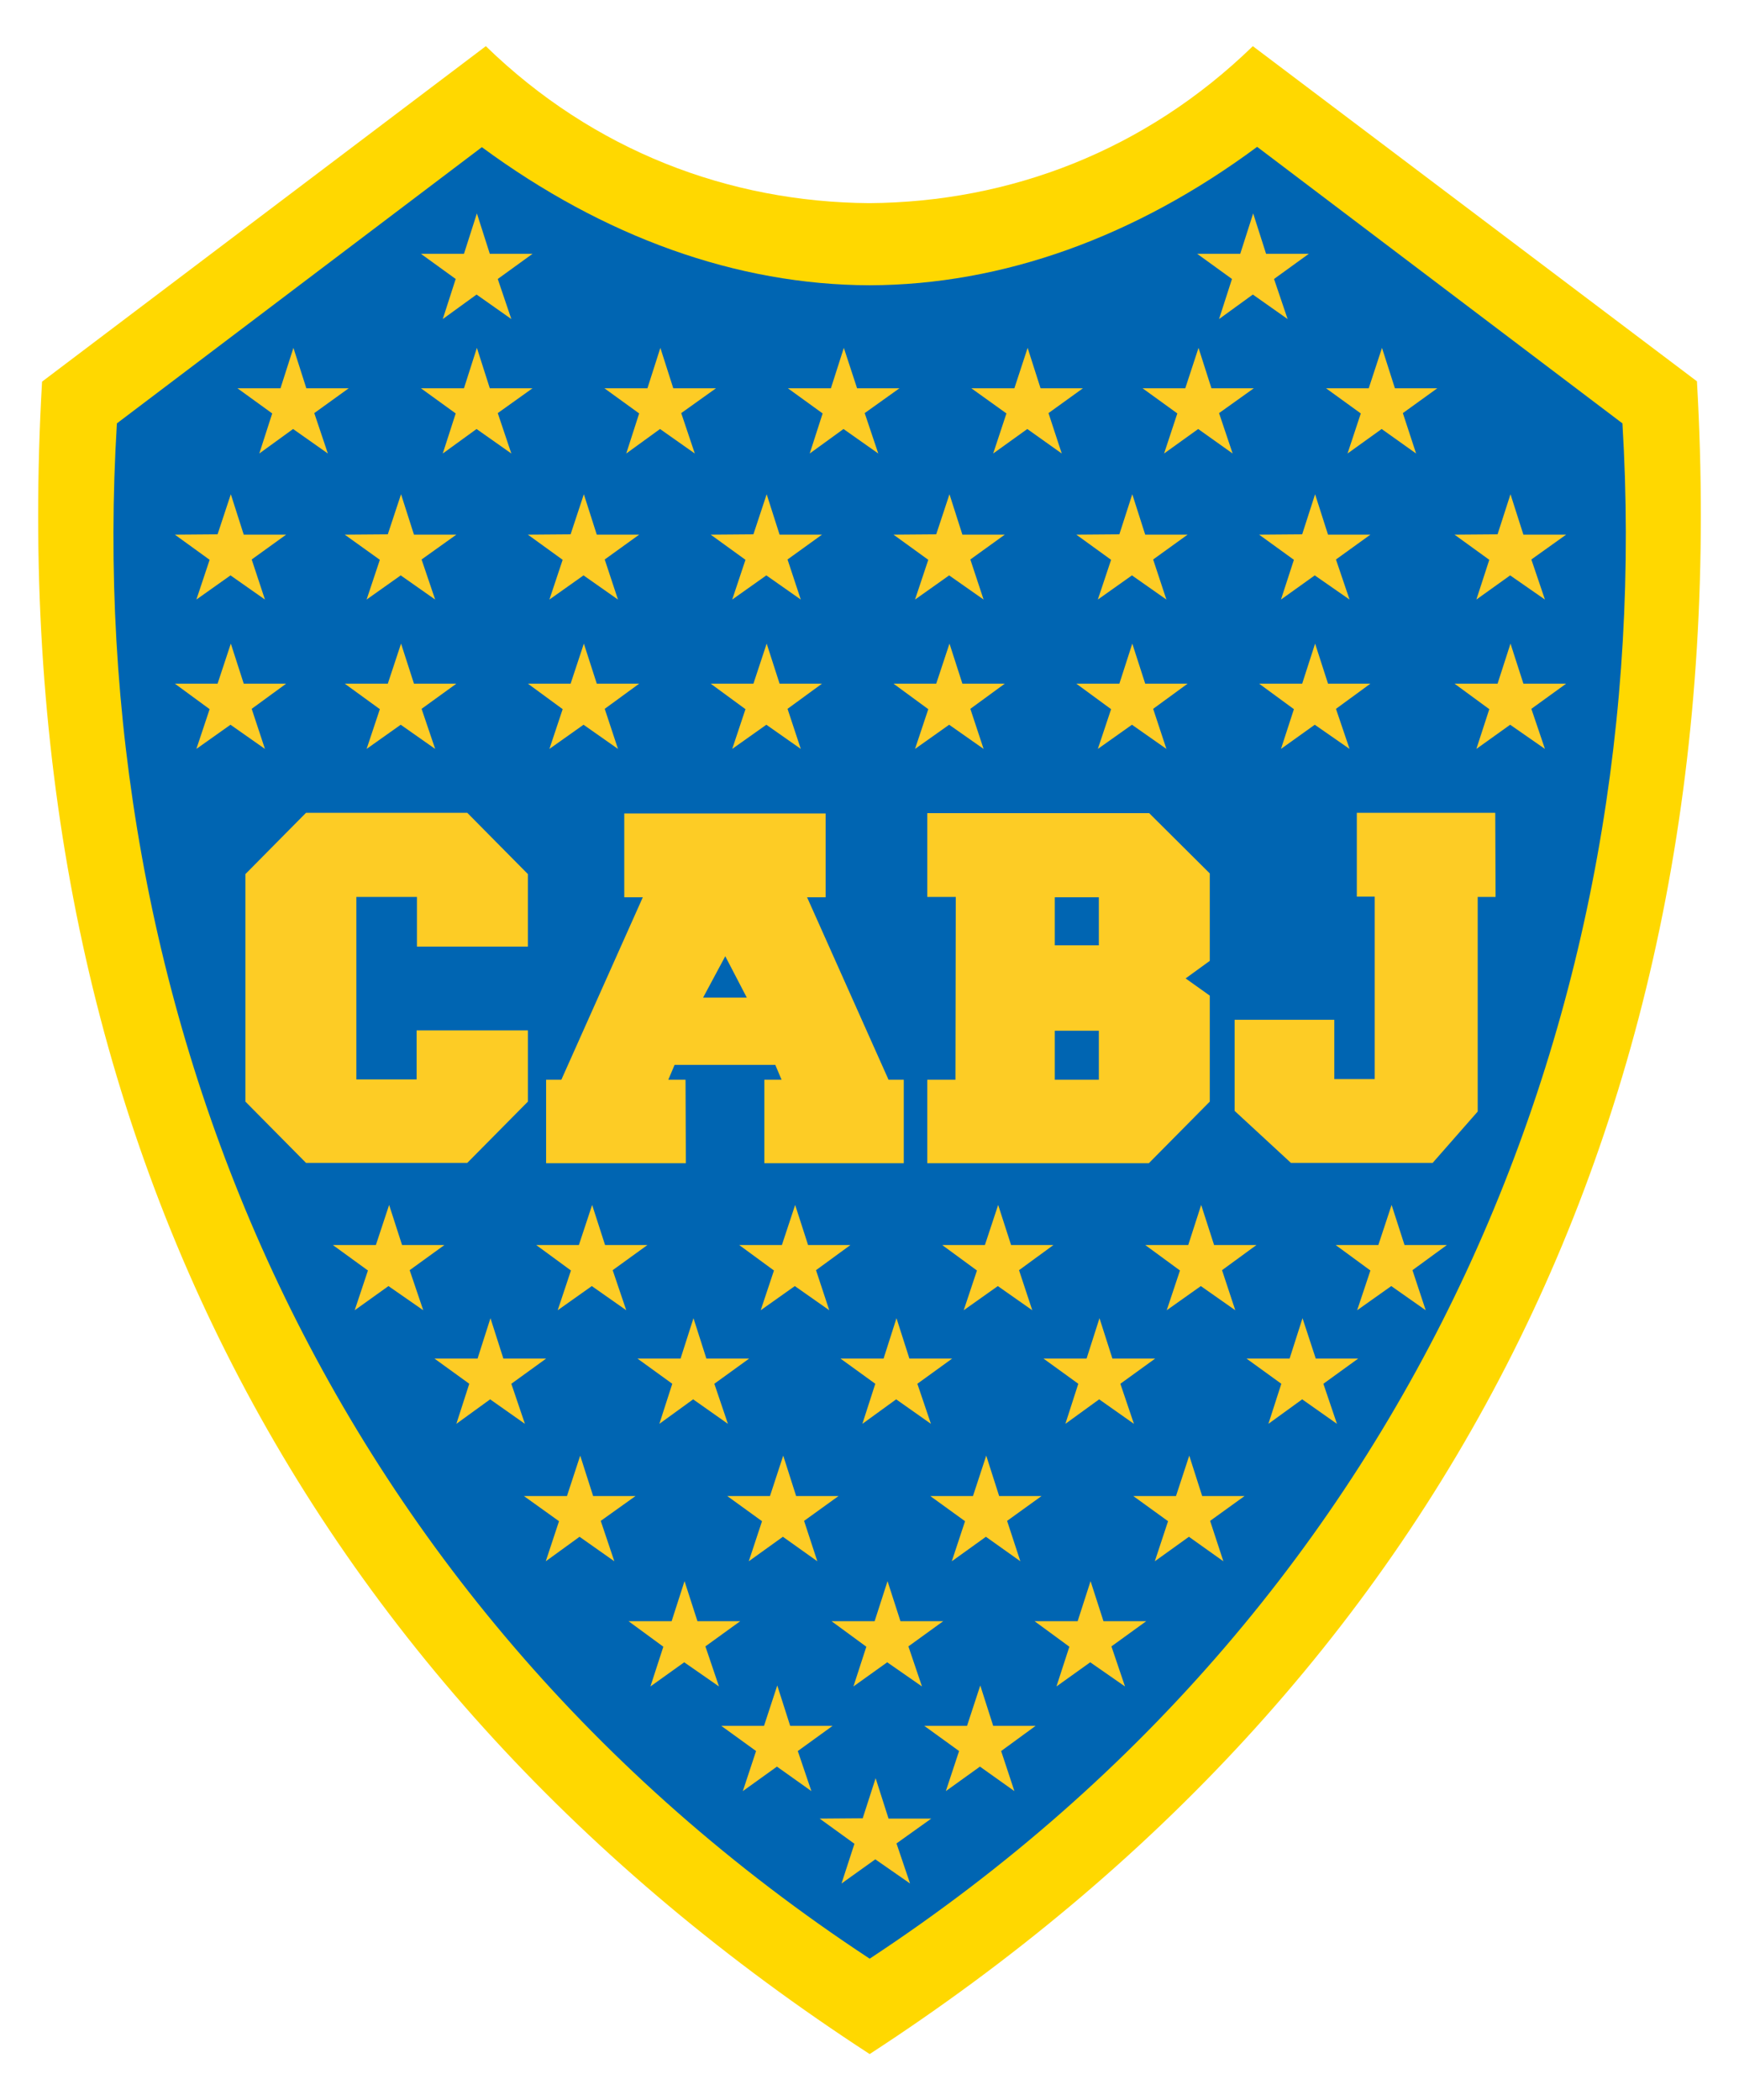
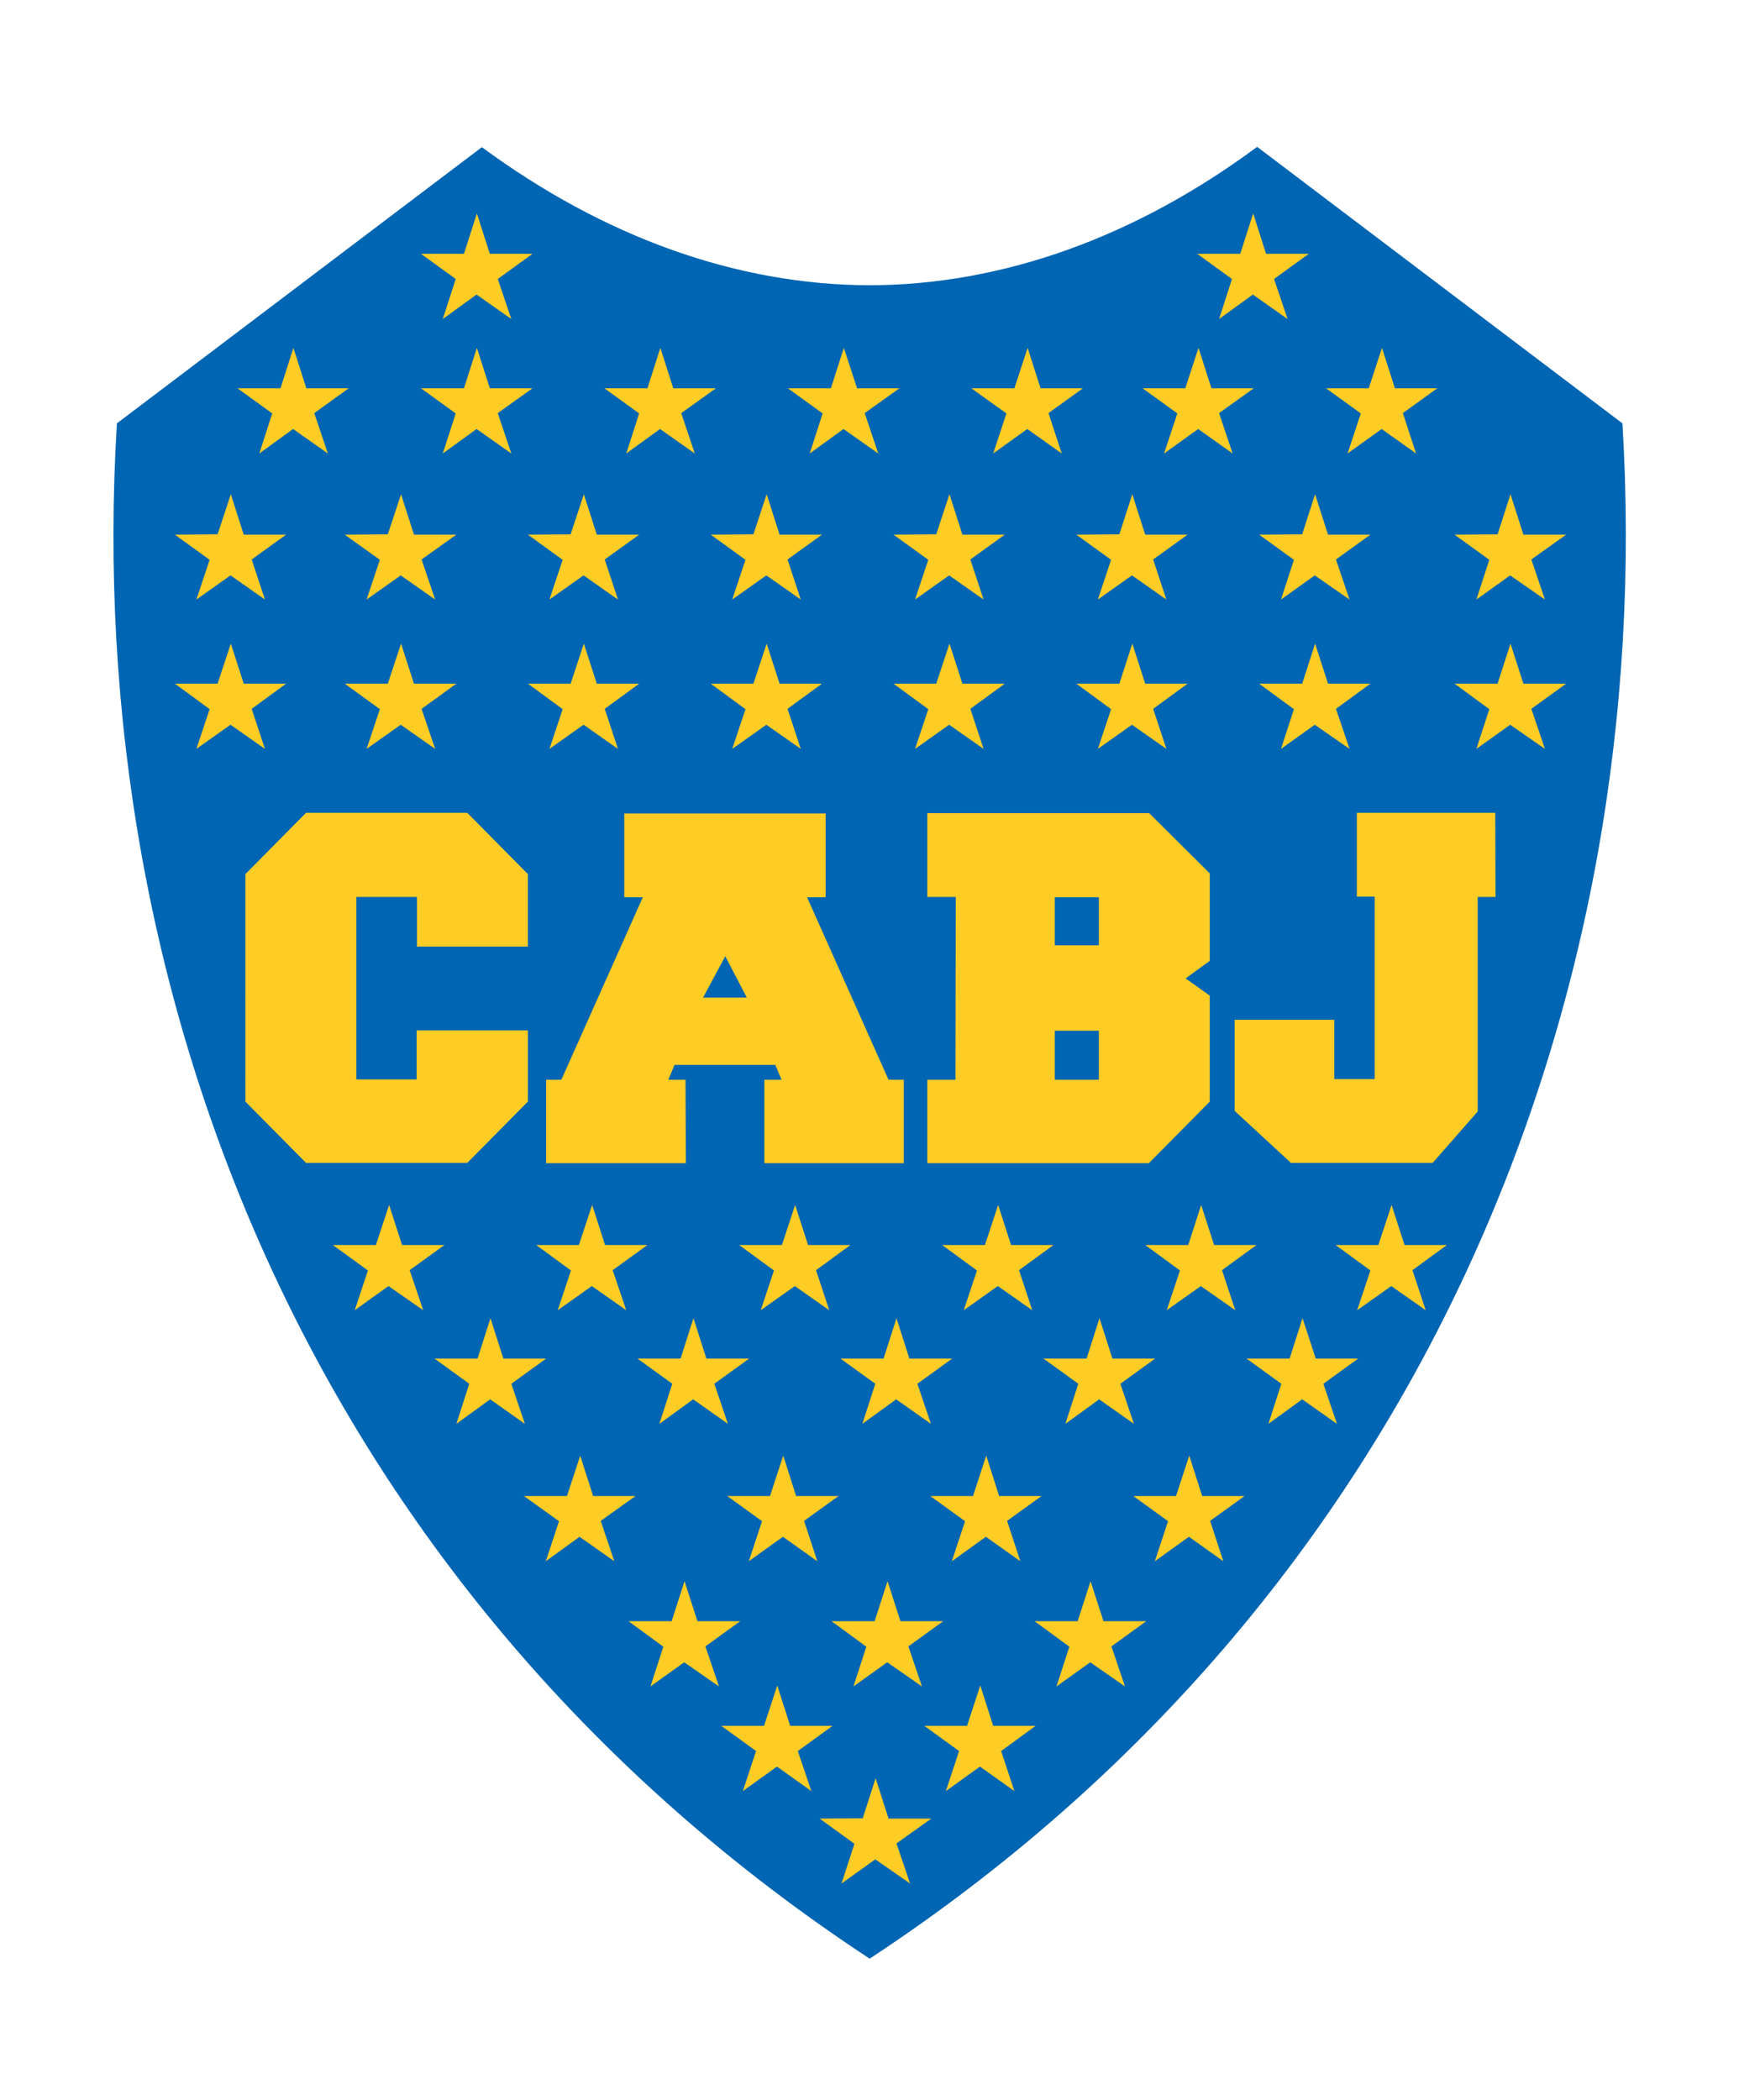
<svg xmlns="http://www.w3.org/2000/svg" height="2500" viewBox="-11.5 0 525.1 606.3" width="2070">
  <g clip-rule="evenodd" fill-rule="evenodd">
-     <path d="M251.1 606.3C78.8 494.3-11.5 321.7 1.2 101.3L135.2 0c32.5 31.6 73.4 47.1 115.8 47.4 42.4-.3 83.3-15.8 115.8-47.4l134.1 101.2c12.7 220.6-77.6 393.1-249.8 505.1z" fill="#ffd800" />
    <path d="M251.1 72.2c-40.2-.1-80.3-14.6-117.1-41.7L23.8 113.9C13.1 288.8 84.3 467.8 251.1 577.5 417.8 467.8 489 288.7 478.4 113.9L368.1 30.4c-36.7 27.2-76.8 41.7-117 41.8z" fill="#0065b2" />
    <path d="M147.9 271.9h-33.5v-15H96.1V312h18.2v-14.8h33.6v21.5l-18.3 18.5H80.9l-18.3-18.5V250l18.3-18.5h48.7l18.3 18.5zm74.7 35.7l1.9 4.5h-5.2v25.2h42.1v-25.2h-4.6L232.2 257h5.6v-25.3H177V257h5.6L158 312.1h-4.6v25.2h42.2l-.1-25.2h-5.2l1.9-4.5zm-21.8-20.3l6.7-12.5 6.5 12.5zM440 231.6l.1 25.3h-5.4v64.8l-13.6 15.5h-42.8l-17-15.7V294h30.1v17.9h12.2v-55.1h-5.4v-25.3H440zm-171.5 0h67l18.3 18.2v26.4l-7.3 5.3 7.3 5.2v32l-18.4 18.6h-66.9v-25.2h8.5l.1-55.2h-8.6zm51.8 39.9H307V257h13.3zm0 25.8v14.8H307v-14.8zM132.5 50.5l3.9 12.2h12.9l-10.5 7.6 4.1 12.1-10.5-7.4-10.2 7.4 3.9-12.1-10.5-7.6h13zm0 40.6l3.9 12.2h12.9l-10.5 7.5 4.1 12.2-10.5-7.4-10.2 7.4 3.9-12.1-10.5-7.6h13zm55.4 0l3.9 12.2h12.9l-10.5 7.5 4.1 12.2-10.5-7.4-10.2 7.4 3.9-12.1-10.5-7.6h13zm55.4 0l4 12.2h12.8l-10.5 7.5 4.1 12.2-10.5-7.4L233 123l3.9-12.1-10.5-7.6h13zm55.5 0l3.9 12.2h12.8l-10.4 7.5 4 12.2-10.4-7.4-10.3 7.4 4-12.1-10.6-7.6h13zm51.6 0l3.9 12.2h12.8l-10.5 7.5 4.1 12.2-10.4-7.4L340 123l4-12.1-10.5-7.6h12.9zm55.4 0l3.9 12.2h12.8l-10.4 7.5 4 12.2-10.4-7.4-10.3 7.4 4-12.1-10.5-7.6h12.9zm-328.7 0l3.9 12.2h12.8l-10.4 7.5 4.1 12.2-10.5-7.4-10.2 7.4 3.9-12.1-10.5-7.6h13zm-18.9 44.2l3.9 12.2h12.8L64.5 155l4 12.1-10.4-7.3-10.3 7.3 4-12-10.5-7.6 12.9-.1zm51.4 0l3.9 12.2h12.8l-10.5 7.5 4.1 12.1-10.4-7.3-10.3 7.3 4-12-10.6-7.6 13-.1zm55.2 0l3.9 12.2h12.8l-10.4 7.5 4 12.1-10.4-7.3-10.3 7.3 4-12-10.5-7.6 12.9-.1zm55.2 0l3.9 12.2h12.8l-10.4 7.5 4 12.1-10.4-7.3-10.3 7.3 4-12-10.5-7.6 12.9-.1zm55.2 0l3.9 12.2h12.8l-10.4 7.5 4 12.1-10.4-7.3-10.3 7.3 4-12-10.5-7.6 12.9-.1zm55.2 0l3.9 12.2h12.8l-10.4 7.5 4 12.1-10.4-7.3-10.3 7.3 4-12-10.5-7.6 13-.1zm55.2 0l3.9 12.2h12.8l-10.4 7.5 4.1 12.1-10.5-7.3-10.2 7.3 3.9-12-10.5-7.6 13-.1zm59 0l3.9 12.2h12.9l-10.5 7.5 4.1 12.1-10.5-7.3-10.2 7.3 3.9-12-10.5-7.6 13-.1zM58.2 180.4l3.9 12.1h12.8l-10.4 7.6 4 12.1-10.4-7.3-10.3 7.3 4-12-10.5-7.7h12.9zM106 349.9l3.9 12.1h12.8l-10.5 7.6 4.1 12.1-10.5-7.3-10.2 7.3 4-12L89 362h13zm61.3 0l3.9 12.1H184l-10.5 7.6 4.1 12.1-10.4-7.3-10.3 7.3 4-12-10.5-7.7h12.9zm61.3 0l3.9 12.1h12.8l-10.4 7.6 4 12.1-10.4-7.3-10.3 7.3 4-12-10.5-7.7h12.9zm61.3 0l3.9 12.1h12.8l-10.4 7.6 4 12.1-10.4-7.3-10.3 7.3 4-12L273 362h12.9zm61.3 0l3.9 12.1h12.8l-10.4 7.6 4 12.1-10.4-7.3-10.3 7.3 4-12-10.5-7.7h13zm-214.6 34.2l3.9 12.2h12.9l-10.5 7.6L147 416l-10.5-7.4-10.2 7.4 3.9-12.1-10.5-7.6h13zm61.3 0l3.9 12.2h12.9l-10.5 7.6 4.1 12.1-10.5-7.4-10.2 7.4 3.9-12.1-10.5-7.6h13zm61.3 0l3.9 12.2H276l-10.5 7.6 4.1 12.1-10.5-7.4-10.2 7.4 3.9-12.1-10.5-7.6h13zm61.3 0l3.9 12.2h12.9l-10.5 7.6 4.1 12.1-10.5-7.4-10.2 7.4 3.9-12.1-10.5-7.6h13zm-156.8 41.5l3.9 12.2h12.8l-10.5 7.5 4.1 12.2-10.5-7.4-10.2 7.4 4-12.1-10.6-7.6h13zm61.3 0l3.9 12.2h12.8l-10.4 7.5 4 12.2-10.4-7.4-10.3 7.4 4-12.1-10.5-7.6H221zm61.3 0l3.9 12.2H303l-10.4 7.5 4 12.2-10.4-7.4-10.3 7.4 4-12.1-10.5-7.6h12.9zm-91.1 37.9l3.9 12.1H212l-10.5 7.6 4.1 12.1-10.5-7.3-10.2 7.3 3.9-12-10.5-7.7h13zm61.3 0l3.9 12.1h12.9l-10.5 7.6 4.1 12.1-10.5-7.3-10.2 7.3 3.9-12-10.5-7.7h13zM223.2 495l3.9 12.2h12.8l-10.5 7.6 4.1 12.1-10.4-7.4-10.3 7.4 4-12.1-10.5-7.6h12.9zm29.7 28l3.9 12.2h12.9l-10.5 7.5 4.1 12.1-10.5-7.3-10.2 7.3 3.9-12-10.5-7.6 13-.1zm31.6-28l3.9 12.2h12.8l-10.4 7.6 4 12.1-10.4-7.4-10.3 7.4 4-12.1-10.5-7.6h12.9zm33.3-31.5l3.9 12.1h12.9l-10.5 7.6 4.1 12.1-10.5-7.3-10.2 7.3 3.9-12-10.5-7.7h13zm29.8-37.9l3.9 12.2h12.8l-10.4 7.5 4 12.2-10.4-7.4-10.3 7.4 4-12.1-10.5-7.6h12.9zm34.2-41.5l4 12.2h12.8l-10.5 7.6 4.1 12.1-10.5-7.4-10.2 7.4 3.9-12.1-10.5-7.6h13zm26.9-34.2l3.9 12.1h12.8l-10.4 7.6 4 12.1-10.4-7.3-10.3 7.3 4-12-10.5-7.7h12.9zM109.6 180.4l3.9 12.1h12.8l-10.5 7.6 4.1 12.1-10.4-7.3-10.3 7.3 4-12-10.6-7.7h13zm55.2 0l3.9 12.1h12.8l-10.4 7.6 4 12.1-10.4-7.3-10.3 7.3 4-12-10.5-7.7h12.9zm55.2 0l3.9 12.1h12.8l-10.4 7.6 4 12.1-10.4-7.3-10.3 7.3 4-12-10.5-7.7H216zm55.2 0l3.9 12.1h12.8l-10.4 7.6 4 12.1-10.4-7.3-10.3 7.3 4-12-10.5-7.7h12.9zm55.2 0l3.9 12.1h12.8l-10.4 7.6 4 12.1-10.4-7.3-10.3 7.3 4-12-10.5-7.7h13zm55.2 0l3.9 12.1h12.8l-10.4 7.6 4.1 12.1-10.5-7.3-10.2 7.3 3.9-12-10.5-7.7h13zm59 0l3.9 12.1h12.9l-10.5 7.6 4.1 12.1-10.5-7.3-10.2 7.3 3.9-12-10.5-7.7h13zM366.9 50.5l3.9 12.2h12.9l-10.5 7.6 4.1 12.1-10.5-7.4-10.2 7.4 3.9-12.1-10.5-7.6h13z" fill="#fdcc25" />
  </g>
</svg>